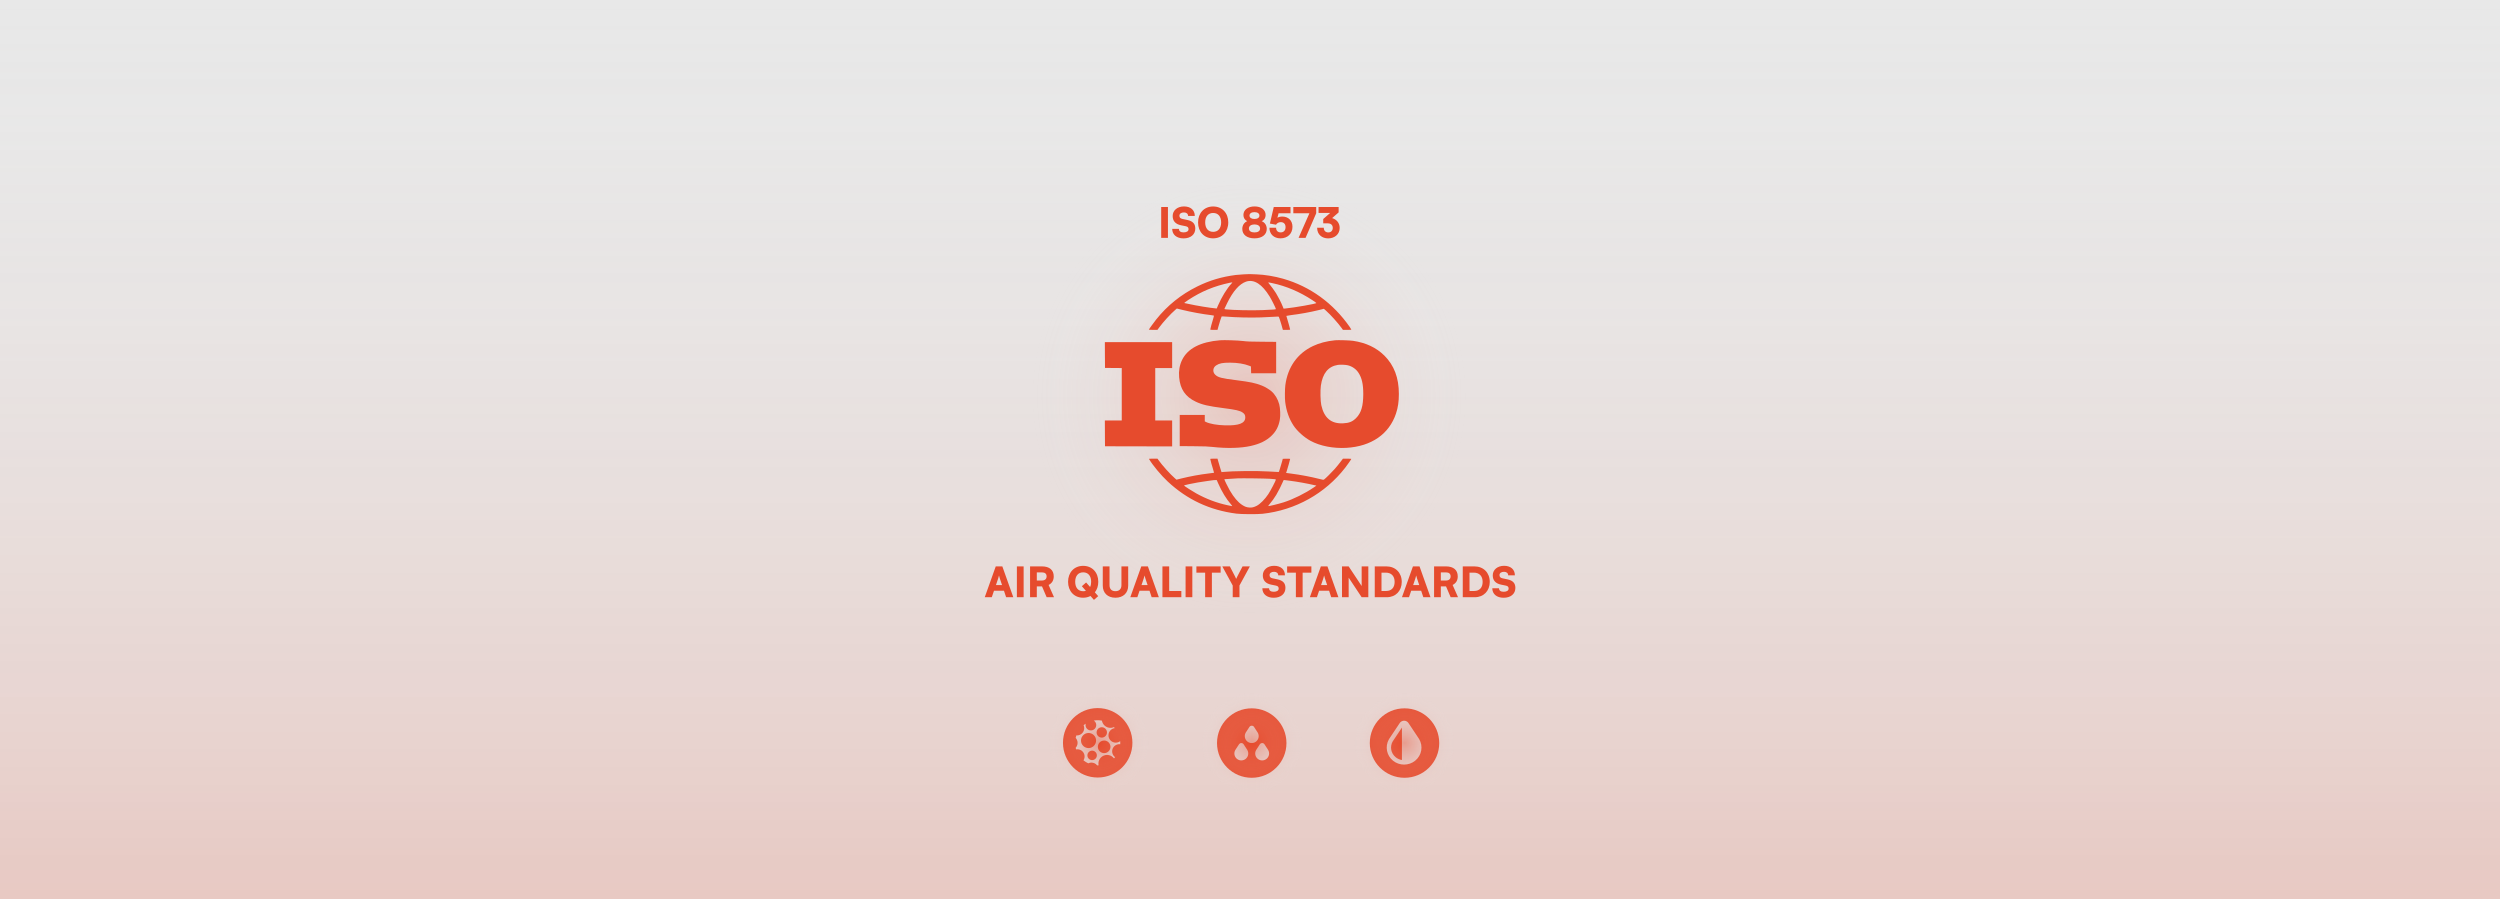
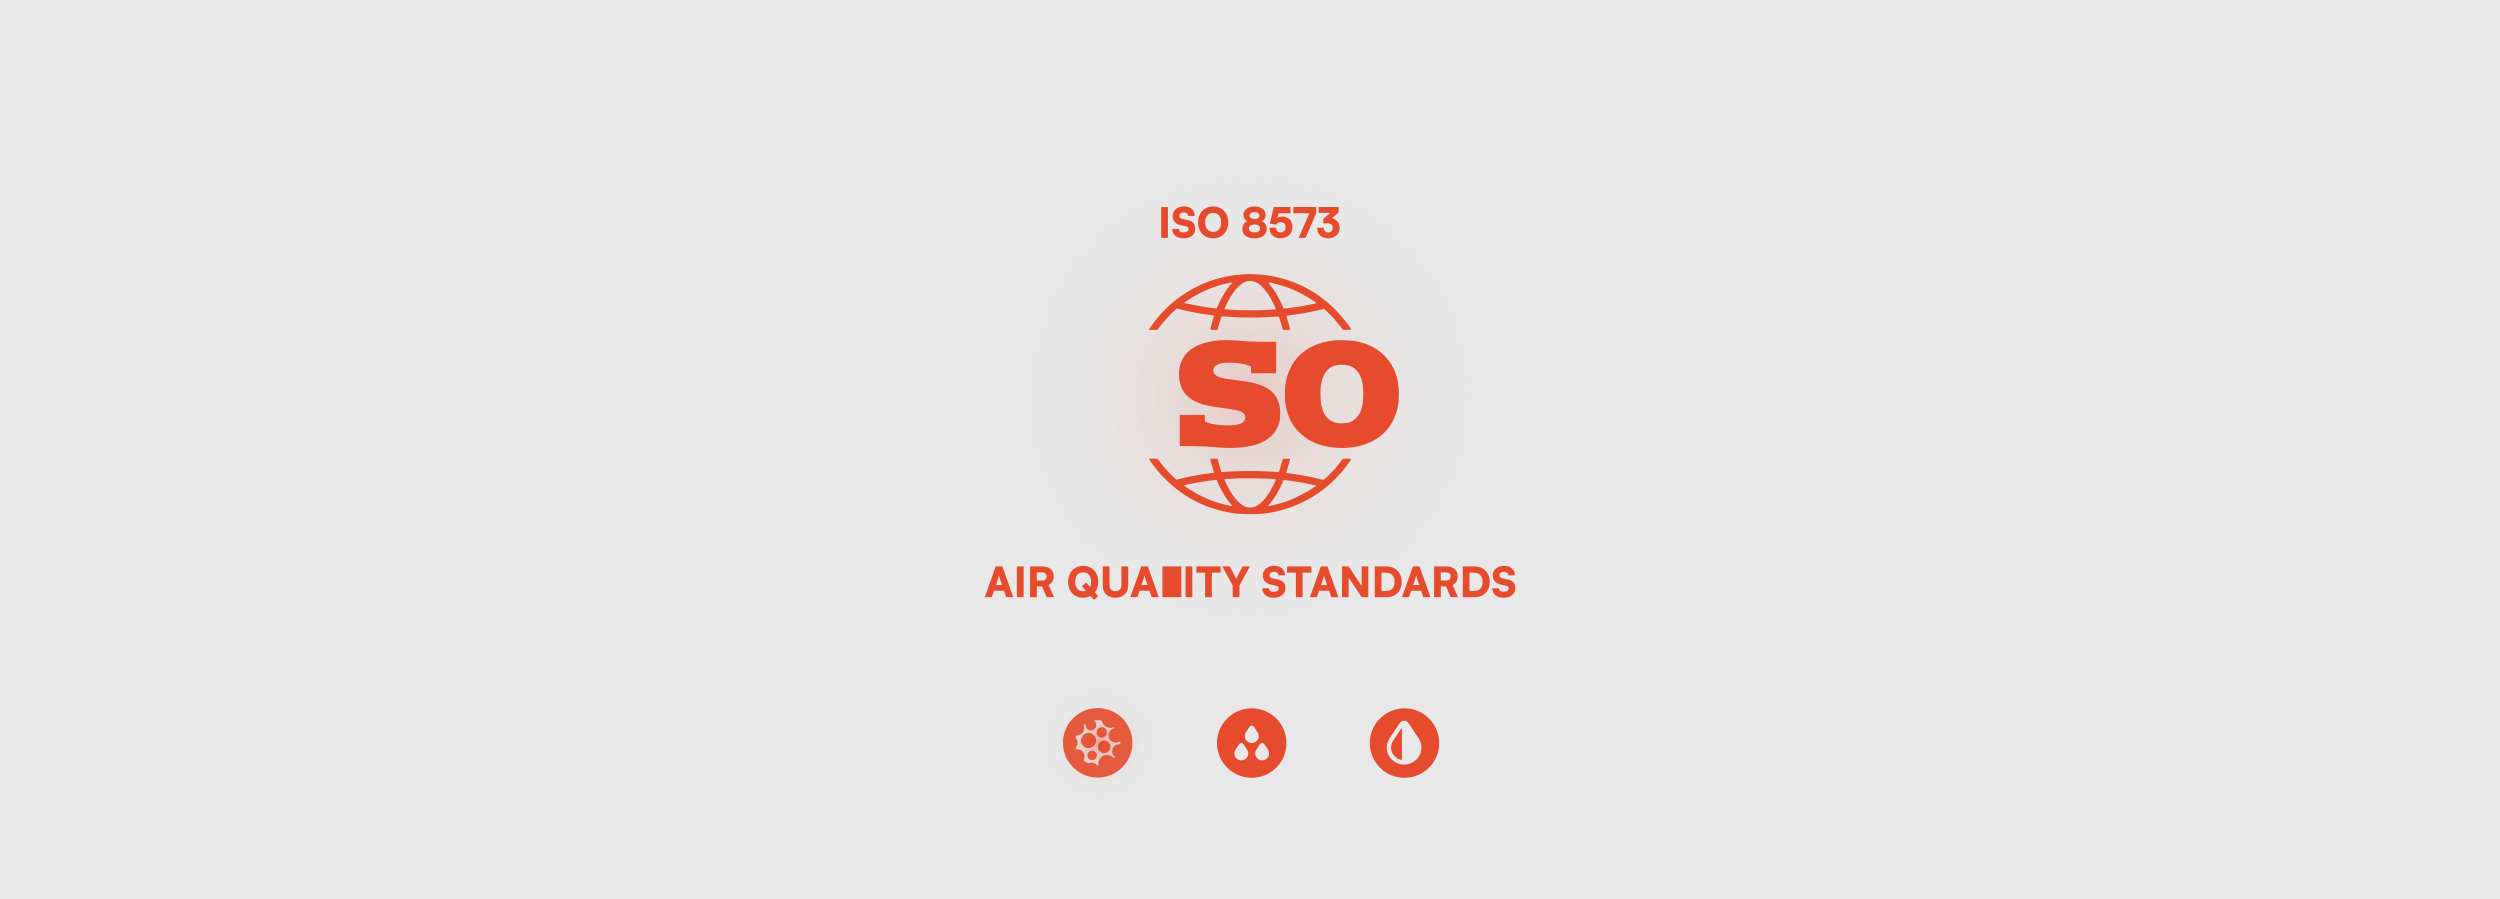
<svg xmlns="http://www.w3.org/2000/svg" width="1440" height="518" viewBox="0 0 1440 518" fill="none">
  <rect width="1440" height="518" fill="#E8E8E8" />
-   <rect width="1440" height="518" fill="url(#paint0_linear_4087_9163)" fill-opacity="0.2" />
  <circle opacity="0.2" cx="719.548" cy="228.237" r="125.677" fill="url(#paint1_radial_4087_9163)" />
  <path fill-rule="evenodd" clip-rule="evenodd" d="M666.683 190.015L667.692 188.623C669.924 185.552 674.269 180.785 676.97 178.469L677.86 177.714L680.998 178.486C686.082 179.728 692.728 180.953 697.309 181.473C698.282 181.574 699.121 181.726 699.188 181.776C699.272 181.844 699.105 182.614 698.82 183.486C698.098 185.785 697.141 189.344 697.141 189.713C697.141 189.981 697.327 190.015 699.222 190.015H701.286L701.74 188.319C702.31 186.188 703.518 182.413 703.653 182.279C703.722 182.212 704.946 182.262 706.372 182.379C711.943 182.849 720.282 183.035 726.205 182.833C729.293 182.716 732.869 182.547 734.127 182.446C735.401 182.346 736.506 182.329 736.576 182.413C736.711 182.564 737.534 185.065 738.071 186.911C738.239 187.548 738.523 188.521 738.657 189.041L738.944 190.015H741.024C742.601 190.015 743.121 189.965 743.121 189.797C743.121 189.528 742.114 185.904 741.46 183.74C741.175 182.835 740.941 182.031 740.94 181.96C740.94 181.91 741.98 181.724 743.255 181.557C748.894 180.869 754.549 179.845 759.684 178.587L762.553 177.866L763.728 178.907C766.463 181.34 770.626 185.971 772.757 188.924L773.529 190.015H775.945C777.606 190.015 778.362 189.965 778.362 189.83C778.362 189.73 777.926 189.024 777.405 188.269C767.874 174.61 754.616 164.995 739.145 160.565C734.11 159.122 728.472 158.198 723.74 158.031C722.365 157.997 720.956 157.93 720.636 157.913C719.36 157.829 713.888 158.114 711.824 158.382C703.652 159.44 696.704 161.504 689.59 165.028C680.26 169.642 672.373 175.986 665.93 184.058C664.419 185.971 661.734 189.695 661.733 189.914C661.733 189.964 662.841 190.015 664.217 190.015H666.683ZM727.095 178.626C721.154 178.877 710.247 178.643 706.085 178.19C705.363 178.106 705.229 178.038 705.313 177.803C705.364 177.65 706.036 176.225 706.807 174.666C710.197 167.735 713.888 163.54 717.764 162.214C720.046 161.442 722.412 161.828 724.745 163.338C726.96 164.798 729.125 167.249 731.306 170.773C732.38 172.483 734.894 177.528 734.898 177.954C734.898 178.273 734.227 178.324 727.095 178.626ZM700.214 177.636C697.26 177.401 688.786 176.009 684.725 175.086C683.483 174.818 682.408 174.582 682.341 174.582C681.872 174.582 682.476 174.061 684.355 172.836C692.04 167.802 699.391 164.765 708.385 162.869C708.804 162.769 709.324 162.702 709.559 162.685C709.945 162.668 709.945 162.684 709.375 163.288C706.791 166.006 703.603 171.227 701.555 176.009L700.85 177.686L700.214 177.636ZM738.761 176.324C737.989 174.36 736.194 170.836 735.002 168.906C734.029 167.345 732.116 164.71 730.958 163.368C730.22 162.529 730.203 162.529 732.905 163.1C740.775 164.761 748.694 168.118 755.843 172.833C757.151 173.688 758.226 174.46 758.227 174.545C758.227 174.964 745.724 177.162 740.438 177.682L739.347 177.783L738.761 176.324Z" fill="#E64B2D" />
  <path d="M698.468 257.44C706.589 258.363 714.694 258.163 720.416 256.871C725.601 255.713 729.362 253.884 732.281 251.098C734.983 248.531 736.46 245.711 737.181 241.784C737.601 239.485 737.432 235.156 736.844 232.907C736.056 229.887 734.345 227.034 732.265 225.306C730.855 224.114 728.589 222.787 726.793 222.082C723.068 220.622 720.098 220.002 712.412 219.029C703.518 217.921 701.521 217.401 699.894 215.757C698.333 214.213 698.602 211.712 700.482 210.487C702.31 209.262 704.224 208.894 708.469 208.894C712.781 208.911 716.657 209.532 719.543 210.673L720.55 211.075L720.652 215.018H735.067V196.911L726.978 196.844C719.947 196.794 718.47 196.728 715.853 196.409C712.933 196.056 705.045 195.804 702.763 195.988C691.402 196.928 684.069 200.738 680.864 207.366C679.437 210.319 678.849 213.71 679.185 217.335C679.789 224.181 682.76 228.527 688.784 231.38C692.559 233.158 696 233.947 704.693 235.072C711.926 235.995 714.192 236.515 715.803 237.657C716.91 238.428 717.278 239.134 717.278 240.442C717.261 243.798 713.687 245.207 705.733 245.005C701.119 244.905 696.74 244.116 694.608 243.042L693.953 242.707V239.015H679.522V256.955L687.375 257.022C694.071 257.072 695.682 257.138 698.468 257.44Z" fill="#E64B2D" />
  <path fill-rule="evenodd" clip-rule="evenodd" d="M754.868 253.917C760.355 256.904 768.025 258.398 775.559 257.961C789.94 257.105 800.159 250.023 804.103 238.176C805.26 234.686 805.748 231.363 805.748 226.934C805.764 217.688 803.045 210.472 797.424 204.85C792.809 200.252 786.853 197.433 779.369 196.308C777.523 196.023 770.727 195.82 769.048 195.988C764.048 196.508 760.003 197.567 756.261 199.329C747.301 203.574 741.728 211.461 740.352 221.865C740.067 224.063 740.017 229.365 740.269 231.463C740.906 236.716 742.501 241.213 745.085 245.139C747.216 248.361 751.159 251.904 754.868 253.917ZM773.564 243.835C766.768 244.154 762.657 240.713 761.063 233.363C760.559 231.014 760.424 224.989 760.81 222.187C761.816 215.004 765.073 211.028 770.661 210.172C772.054 209.954 774.958 210.088 776.35 210.407C778.833 211.011 781.065 212.554 782.441 214.652C784.421 217.639 785.244 221.247 785.244 226.936C785.227 233.866 784.051 237.876 781.131 240.779C779.034 242.893 777.105 243.667 773.564 243.835Z" fill="#E64B2D" />
-   <path d="M675.158 242.203H665.425V211.998H675.158V197.062H636.395L636.428 204.48L636.478 211.914L641.311 211.964L646.127 211.998V242.203H636.395L636.428 249.621L636.478 257.055L675.158 257.139V242.203Z" fill="#E64B2D" />
  <path fill-rule="evenodd" clip-rule="evenodd" d="M712.161 295.852C715.115 296.221 724.141 296.271 727.262 295.936C746.174 293.838 763.275 284.307 774.854 269.389C776.146 267.728 778.362 264.538 778.362 264.32C778.355 264.253 777.266 264.186 775.945 264.186H773.546L772.085 266.099C771.297 267.156 769.82 268.952 768.814 270.11C767.068 272.073 763.443 275.682 762.637 276.219C762.302 276.437 762.015 276.402 759.617 275.782C754.985 274.607 748.877 273.449 743.961 272.828C742.803 272.694 741.628 272.527 741.326 272.477L740.79 272.393L741.208 271.185C741.661 269.876 743.121 264.639 743.121 264.354C743.118 264.237 742.414 264.186 741.007 264.22L738.893 264.27L738.339 266.283C738.037 267.391 737.534 269.086 737.215 270.059L736.643 271.822H735.553C734.965 271.822 732.784 271.705 730.703 271.57C724.075 271.134 709.946 271.285 704.525 271.838L703.586 271.939L702.88 269.708C702.511 268.466 701.991 266.721 701.74 265.814L701.286 264.186H699.222C697.343 264.186 697.141 264.221 697.141 264.489C697.143 264.863 698.132 268.451 698.82 270.614C699.105 271.537 699.322 272.292 699.289 272.309C699.238 272.328 697.869 272.511 696.218 272.711C690.849 273.366 685.647 274.322 680.395 275.614L677.659 276.286L676.703 275.463C674.068 273.181 669.402 267.996 667.271 264.975L666.719 264.186H664.217C662.258 264.186 661.736 264.237 661.834 264.387C663.948 267.995 668.782 273.802 672.642 277.393C683.868 287.831 696.806 293.872 712.161 295.852ZM719.562 292.331C718.001 292.197 717.043 291.86 715.466 290.837C713.05 289.259 710.701 286.508 708.318 282.414C707.211 280.501 705.097 276.154 705.231 276.02C705.29 275.969 708.392 275.784 712.916 275.532C715.133 275.415 728.54 275.584 731.291 275.769C734.545 275.987 734.899 276.036 734.9 276.305C734.9 276.808 731.778 282.766 730.519 284.662C728.623 287.532 725.837 290.334 723.907 291.324C722.196 292.197 721.088 292.448 719.562 292.331ZM730.435 291.507C730.403 291.456 730.787 290.953 731.306 290.349C732.548 288.923 733.975 286.943 735.149 284.997C736.24 283.202 738.321 279.073 738.942 277.496C739.344 276.456 739.345 276.455 739.932 276.522C740.251 276.573 741.728 276.756 743.205 276.941C747.484 277.495 752.872 278.469 757.369 279.509L758.256 279.71L756.781 280.734C751.78 284.174 744.866 287.597 739.379 289.342C736.325 290.316 730.621 291.691 730.435 291.507ZM709.747 291.546C709.647 291.546 708.505 291.329 707.213 291.043C700.97 289.734 694.727 287.368 688.988 284.163C686.773 282.938 682.36 280.102 682.058 279.732C681.924 279.565 682.529 279.38 684.777 278.893C688.318 278.138 691.473 277.601 695.5 277.047C697.195 276.812 698.806 276.595 699.075 276.561C699.36 276.511 699.863 276.494 700.216 276.511L700.852 276.528L701.658 278.374C703.738 283.156 706.307 287.384 709.025 290.489C709.528 291.075 709.846 291.544 709.747 291.546Z" fill="#E64B2D" />
-   <path d="M571.272 344H567.216L573.552 326.24H577.344L583.656 344H579.528L578.28 340.256H572.544L571.272 344ZM574.944 333.2L573.672 336.992H577.176L575.904 333.2C575.712 332.6 575.496 331.904 575.424 331.472C575.352 331.88 575.16 332.552 574.944 333.2ZM589.611 326.24V344H585.723V326.24H589.611ZM597.205 344H593.317V326.24H600.181C604.501 326.24 606.949 328.328 606.949 332C606.949 334.304 605.965 335.936 603.997 336.944L607.117 344H602.869L600.205 337.784H597.205V344ZM597.205 329.696V334.376H600.157C601.861 334.376 602.845 333.512 602.845 332C602.845 330.512 601.909 329.696 600.181 329.696H597.205ZM630.112 345.536L628.12 343.28C626.896 343.928 625.456 344.288 623.872 344.288C618.736 344.288 615.208 340.544 615.208 335.12C615.208 329.696 618.76 325.928 623.896 325.928C629.056 325.928 632.608 329.672 632.608 335.096C632.608 337.52 631.888 339.632 630.64 341.192L632.56 343.376L630.112 345.536ZM628.504 335.096C628.504 331.712 626.776 329.672 623.92 329.672C621.04 329.672 619.312 331.712 619.312 335.096C619.312 338.504 621.04 340.544 623.92 340.544C624.496 340.544 625 340.472 625.48 340.304L623.152 337.664L625.6 335.504L627.904 338.096C628.288 337.28 628.504 336.272 628.504 335.096ZM635.197 337.328V326.24H639.085V337.064C639.085 339.296 640.309 340.52 642.493 340.52C644.701 340.52 645.949 339.248 645.949 337.064V326.24H649.837V337.328C649.837 341.552 646.957 344.288 642.493 344.288C638.053 344.288 635.197 341.576 635.197 337.328ZM655.108 344H651.052L657.388 326.24H661.18L667.492 344H663.364L662.116 340.256H656.38L655.108 344ZM658.78 333.2L657.508 336.992H661.012L659.74 333.2C659.548 332.6 659.332 331.904 659.26 331.472C659.188 331.88 658.996 332.552 658.78 333.2ZM673.447 326.24V340.4H680.455V344H669.559V326.24H673.447ZM686.783 326.24V344H682.895V326.24H686.783ZM689.121 329.84V326.24H703.089V329.84H698.049V344H694.161V329.84H689.121ZM710.045 337.256L704.045 326.24H708.389L711.365 332C711.653 332.552 711.845 332.984 712.037 333.44C712.253 333.008 712.445 332.552 712.733 331.976L715.709 326.24H719.933L713.933 337.256V344H710.045V337.256ZM727.38 331.4C727.38 328.184 730.092 325.904 733.908 325.904C737.724 325.904 740.124 328.016 740.124 331.376H736.26C736.26 330.128 735.324 329.36 733.86 329.36C732.276 329.36 731.268 330.08 731.268 331.256C731.268 332.336 731.82 332.864 733.068 333.128L735.732 333.68C738.9 334.328 740.412 335.84 740.412 338.648C740.412 342.08 737.724 344.312 733.644 344.312C729.684 344.312 727.116 342.176 727.116 338.84H730.98C730.98 340.136 731.94 340.856 733.668 340.856C735.42 340.856 736.524 340.16 736.524 339.032C736.524 338.048 736.068 337.544 734.892 337.304L732.18 336.752C729.012 336.104 727.38 334.304 727.38 331.4ZM741.386 329.84V326.24H755.354V329.84H750.314V344H746.426V329.84H741.386ZM758.538 344H754.482L760.818 326.24H764.61L770.922 344H766.794L765.546 340.256H759.81L758.538 344ZM762.21 333.2L760.938 336.992H764.442L763.17 333.2C762.978 332.6 762.762 331.904 762.69 331.472C762.618 331.88 762.426 332.552 762.21 333.2ZM776.829 344H772.989V326.24H776.829L784.317 337.544V326.24H788.157V344H784.317L776.829 332.72V344ZM798.816 344H791.856V326.24H798.576C803.784 326.24 807.408 329.888 807.408 335.168C807.408 340.352 803.88 344 798.816 344ZM798.192 329.84H795.744V340.4H798.432C801.504 340.4 803.304 338.456 803.304 335.168C803.304 331.808 801.408 329.84 798.192 329.84ZM811.577 344H807.521L813.857 326.24H817.649L823.961 344H819.833L818.585 340.256H812.849L811.577 344ZM815.249 333.2L813.977 336.992H817.481L816.209 333.2C816.017 332.6 815.801 331.904 815.729 331.472C815.657 331.88 815.465 332.552 815.249 333.2ZM829.916 344H826.028V326.24H832.892C837.212 326.24 839.66 328.328 839.66 332C839.66 334.304 838.676 335.936 836.708 336.944L839.828 344H835.58L832.916 337.784H829.916V344ZM829.916 329.696V334.376H832.868C834.572 334.376 835.556 333.512 835.556 332C835.556 330.512 834.62 329.696 832.892 329.696H829.916ZM849.511 344H842.551V326.24H849.271C854.479 326.24 858.103 329.888 858.103 335.168C858.103 340.352 854.575 344 849.511 344ZM848.887 329.84H846.439V340.4H849.127C852.199 340.4 853.999 338.456 853.999 335.168C853.999 331.808 852.103 329.84 848.887 329.84ZM859.825 331.4C859.825 328.184 862.537 325.904 866.353 325.904C870.169 325.904 872.569 328.016 872.569 331.376H868.705C868.705 330.128 867.769 329.36 866.305 329.36C864.721 329.36 863.713 330.08 863.713 331.256C863.713 332.336 864.265 332.864 865.513 333.128L868.177 333.68C871.345 334.328 872.857 335.84 872.857 338.648C872.857 342.08 870.169 344.312 866.089 344.312C862.129 344.312 859.561 342.176 859.561 338.84H863.425C863.425 340.136 864.385 340.856 866.113 340.856C867.865 340.856 868.969 340.16 868.969 339.032C868.969 338.048 868.513 337.544 867.337 337.304L864.625 336.752C861.457 336.104 859.825 334.304 859.825 331.4Z" fill="#E64B2D" />
+   <path d="M571.272 344H567.216L573.552 326.24H577.344L583.656 344H579.528L578.28 340.256H572.544L571.272 344ZM574.944 333.2L573.672 336.992H577.176L575.904 333.2C575.712 332.6 575.496 331.904 575.424 331.472C575.352 331.88 575.16 332.552 574.944 333.2ZM589.611 326.24V344H585.723V326.24H589.611ZM597.205 344H593.317V326.24H600.181C604.501 326.24 606.949 328.328 606.949 332C606.949 334.304 605.965 335.936 603.997 336.944L607.117 344H602.869L600.205 337.784H597.205V344ZM597.205 329.696V334.376H600.157C601.861 334.376 602.845 333.512 602.845 332C602.845 330.512 601.909 329.696 600.181 329.696H597.205ZM630.112 345.536L628.12 343.28C626.896 343.928 625.456 344.288 623.872 344.288C618.736 344.288 615.208 340.544 615.208 335.12C615.208 329.696 618.76 325.928 623.896 325.928C629.056 325.928 632.608 329.672 632.608 335.096C632.608 337.52 631.888 339.632 630.64 341.192L632.56 343.376L630.112 345.536ZM628.504 335.096C628.504 331.712 626.776 329.672 623.92 329.672C621.04 329.672 619.312 331.712 619.312 335.096C619.312 338.504 621.04 340.544 623.92 340.544C624.496 340.544 625 340.472 625.48 340.304L623.152 337.664L625.6 335.504L627.904 338.096C628.288 337.28 628.504 336.272 628.504 335.096ZM635.197 337.328V326.24H639.085V337.064C639.085 339.296 640.309 340.52 642.493 340.52C644.701 340.52 645.949 339.248 645.949 337.064V326.24H649.837V337.328C649.837 341.552 646.957 344.288 642.493 344.288C638.053 344.288 635.197 341.576 635.197 337.328ZM655.108 344H651.052L657.388 326.24H661.18L667.492 344H663.364L662.116 340.256H656.38L655.108 344ZM658.78 333.2L657.508 336.992H661.012L659.74 333.2C659.548 332.6 659.332 331.904 659.26 331.472C659.188 331.88 658.996 332.552 658.78 333.2ZM673.447 326.24H680.455V344H669.559V326.24H673.447ZM686.783 326.24V344H682.895V326.24H686.783ZM689.121 329.84V326.24H703.089V329.84H698.049V344H694.161V329.84H689.121ZM710.045 337.256L704.045 326.24H708.389L711.365 332C711.653 332.552 711.845 332.984 712.037 333.44C712.253 333.008 712.445 332.552 712.733 331.976L715.709 326.24H719.933L713.933 337.256V344H710.045V337.256ZM727.38 331.4C727.38 328.184 730.092 325.904 733.908 325.904C737.724 325.904 740.124 328.016 740.124 331.376H736.26C736.26 330.128 735.324 329.36 733.86 329.36C732.276 329.36 731.268 330.08 731.268 331.256C731.268 332.336 731.82 332.864 733.068 333.128L735.732 333.68C738.9 334.328 740.412 335.84 740.412 338.648C740.412 342.08 737.724 344.312 733.644 344.312C729.684 344.312 727.116 342.176 727.116 338.84H730.98C730.98 340.136 731.94 340.856 733.668 340.856C735.42 340.856 736.524 340.16 736.524 339.032C736.524 338.048 736.068 337.544 734.892 337.304L732.18 336.752C729.012 336.104 727.38 334.304 727.38 331.4ZM741.386 329.84V326.24H755.354V329.84H750.314V344H746.426V329.84H741.386ZM758.538 344H754.482L760.818 326.24H764.61L770.922 344H766.794L765.546 340.256H759.81L758.538 344ZM762.21 333.2L760.938 336.992H764.442L763.17 333.2C762.978 332.6 762.762 331.904 762.69 331.472C762.618 331.88 762.426 332.552 762.21 333.2ZM776.829 344H772.989V326.24H776.829L784.317 337.544V326.24H788.157V344H784.317L776.829 332.72V344ZM798.816 344H791.856V326.24H798.576C803.784 326.24 807.408 329.888 807.408 335.168C807.408 340.352 803.88 344 798.816 344ZM798.192 329.84H795.744V340.4H798.432C801.504 340.4 803.304 338.456 803.304 335.168C803.304 331.808 801.408 329.84 798.192 329.84ZM811.577 344H807.521L813.857 326.24H817.649L823.961 344H819.833L818.585 340.256H812.849L811.577 344ZM815.249 333.2L813.977 336.992H817.481L816.209 333.2C816.017 332.6 815.801 331.904 815.729 331.472C815.657 331.88 815.465 332.552 815.249 333.2ZM829.916 344H826.028V326.24H832.892C837.212 326.24 839.66 328.328 839.66 332C839.66 334.304 838.676 335.936 836.708 336.944L839.828 344H835.58L832.916 337.784H829.916V344ZM829.916 329.696V334.376H832.868C834.572 334.376 835.556 333.512 835.556 332C835.556 330.512 834.62 329.696 832.892 329.696H829.916ZM849.511 344H842.551V326.24H849.271C854.479 326.24 858.103 329.888 858.103 335.168C858.103 340.352 854.575 344 849.511 344ZM848.887 329.84H846.439V340.4H849.127C852.199 340.4 853.999 338.456 853.999 335.168C853.999 331.808 852.103 329.84 848.887 329.84ZM859.825 331.4C859.825 328.184 862.537 325.904 866.353 325.904C870.169 325.904 872.569 328.016 872.569 331.376H868.705C868.705 330.128 867.769 329.36 866.305 329.36C864.721 329.36 863.713 330.08 863.713 331.256C863.713 332.336 864.265 332.864 865.513 333.128L868.177 333.68C871.345 334.328 872.857 335.84 872.857 338.648C872.857 342.08 870.169 344.312 866.089 344.312C862.129 344.312 859.561 342.176 859.561 338.84H863.425C863.425 340.136 864.385 340.856 866.113 340.856C867.865 340.856 868.969 340.16 868.969 339.032C868.969 338.048 868.513 337.544 867.337 337.304L864.625 336.752C861.457 336.104 859.825 334.304 859.825 331.4Z" fill="#E64B2D" />
  <path d="M672.736 119.24V137H668.848V119.24H672.736ZM675.458 124.4C675.458 121.184 678.17 118.904 681.986 118.904C685.802 118.904 688.202 121.016 688.202 124.376H684.338C684.338 123.128 683.402 122.36 681.938 122.36C680.354 122.36 679.346 123.08 679.346 124.256C679.346 125.336 679.898 125.864 681.146 126.128L683.81 126.68C686.978 127.328 688.49 128.84 688.49 131.648C688.49 135.08 685.802 137.312 681.722 137.312C677.762 137.312 675.194 135.176 675.194 131.84H679.058C679.058 133.136 680.018 133.856 681.746 133.856C683.498 133.856 684.602 133.16 684.602 132.032C684.602 131.048 684.146 130.544 682.97 130.304L680.258 129.752C677.09 129.104 675.458 127.304 675.458 124.4ZM707.483 128.096C707.483 133.52 703.907 137.288 698.747 137.288C693.611 137.288 690.083 133.544 690.083 128.12C690.083 122.696 693.635 118.928 698.771 118.928C703.931 118.928 707.483 122.672 707.483 128.096ZM703.379 128.096C703.379 124.712 701.651 122.672 698.795 122.672C695.915 122.672 694.187 124.712 694.187 128.096C694.187 131.504 695.915 133.544 698.795 133.544C701.651 133.544 703.379 131.456 703.379 128.096ZM715.559 131.864C715.559 129.8 716.663 128.096 718.391 127.4C716.975 126.704 716.207 125.456 716.207 123.8C716.207 120.896 718.823 118.904 722.639 118.904C726.455 118.904 728.999 120.872 728.999 123.848C728.999 125.504 728.207 126.776 726.743 127.424C728.519 128.096 729.647 129.776 729.647 131.84C729.647 135.176 726.911 137.288 722.591 137.288C718.271 137.288 715.559 135.2 715.559 131.864ZM719.711 124.184C719.711 125.384 720.815 126.128 722.567 126.128C724.319 126.128 725.423 125.384 725.423 124.184C725.423 122.96 724.319 122.192 722.567 122.192C720.815 122.192 719.711 122.96 719.711 124.184ZM719.375 131.6C719.375 133.04 720.575 133.88 722.591 133.88C724.607 133.88 725.807 133.04 725.807 131.6C725.807 130.16 724.583 129.296 722.591 129.296C720.599 129.296 719.375 130.16 719.375 131.6ZM737.55 137.288C733.734 137.288 731.19 134.84 731.19 131.168H735.03C735.03 132.848 736.014 133.856 737.646 133.856C739.398 133.856 740.478 132.728 740.478 130.856C740.478 129.032 739.47 127.952 737.718 127.952C736.518 127.952 735.438 128.576 735.006 129.44L731.454 128.768L733.686 119.24H743.334V122.84H736.47L735.774 125.432C736.542 124.976 737.526 124.736 738.606 124.736C742.062 124.736 744.462 127.016 744.462 130.616C744.462 134.6 741.654 137.288 737.55 137.288ZM744.956 119.24H758.132V122.84L752.012 137H747.98L754.22 122.84H744.956V119.24ZM764.765 128.648H762.173V126.152C762.221 126.104 762.269 126.08 762.317 126.032L766.181 122.648H759.485V119.24H771.053V122.336L767.309 125.624C769.709 126.344 771.653 128.264 771.653 131.288C771.653 135.032 768.629 137.312 765.029 137.312C761.573 137.312 758.669 135.2 758.669 131.192H762.509C762.509 132.944 763.565 133.88 765.125 133.88C766.637 133.88 767.669 132.848 767.669 131.264C767.669 129.848 766.853 128.648 764.765 128.648Z" fill="#E64B2D" />
  <path d="M632.27 407.855C643.315 407.855 652.27 416.81 652.27 427.855C652.27 438.901 643.315 447.855 632.27 447.855C621.224 447.855 612.27 438.901 612.27 427.855C612.27 416.81 621.224 407.855 632.27 407.855ZM632.267 414.856C631.504 414.856 630.757 414.922 630.031 415.048C630.685 415.473 631.18 416.144 631.363 416.966C631.734 418.631 630.683 420.282 629.018 420.653C627.352 421.024 625.7 419.974 625.329 418.309C625.217 417.807 625.236 417.306 625.36 416.841C624.944 417.103 624.544 417.389 624.161 417.695C624.271 417.945 624.358 418.208 624.42 418.484C624.926 420.756 623.493 423.008 621.222 423.514C620.803 423.607 620.385 423.633 619.979 423.602C619.821 424.058 619.688 424.525 619.581 425.003C620.074 425.533 620.438 426.197 620.606 426.955C620.918 428.357 620.491 429.75 619.586 430.73C619.656 431.043 619.738 431.351 619.83 431.654C622.014 431.256 624.142 432.652 624.629 434.838C624.877 435.953 624.651 437.062 624.086 437.957C624.928 438.64 625.857 439.221 626.854 439.679C627.148 439.534 627.463 439.421 627.797 439.347C629.416 438.986 631.025 439.625 631.98 440.853C632.076 440.855 632.171 440.856 632.267 440.856C632.443 440.856 632.618 440.852 632.793 440.845C632.231 438.179 633.917 435.551 636.583 434.957C638.558 434.517 640.52 435.318 641.657 436.841C641.875 436.613 642.086 436.38 642.287 436.137C641.506 435.562 640.922 434.715 640.694 433.694C640.196 431.455 641.606 429.236 643.846 428.737C644.317 428.632 644.787 428.612 645.24 428.666C645.257 428.398 645.267 428.128 645.267 427.856C645.267 427.539 645.254 427.225 645.231 426.913C644.283 427.631 643.039 427.948 641.786 427.674C639.513 427.176 638.073 424.93 638.57 422.656C638.959 420.88 640.415 419.611 642.118 419.379C641.954 419.189 641.786 419.004 641.611 418.823C640.682 419.23 639.622 419.359 638.556 419.126C636.51 418.678 635.036 417.032 634.708 415.086C633.917 414.936 633.101 414.856 632.267 414.856ZM628.476 432.438C629.944 432.112 631.4 433.037 631.728 434.506C632.055 435.975 631.129 437.432 629.66 437.759C628.191 438.086 626.734 437.16 626.407 435.69C626.08 434.222 627.007 432.766 628.476 432.438ZM635.204 426.631C637.161 426.195 639.1 427.428 639.536 429.385C639.972 431.341 638.738 433.281 636.781 433.717C634.825 434.152 632.886 432.918 632.45 430.962C632.015 429.006 633.248 427.067 635.204 426.631ZM626.052 422.301C628.396 421.779 630.72 423.256 631.242 425.601C631.764 427.945 630.286 430.27 627.941 430.792C625.597 431.314 623.273 429.836 622.751 427.492C622.229 425.147 623.707 422.823 626.052 422.301ZM631.708 421.236C632.061 419.625 633.653 418.604 635.265 418.956C636.876 419.309 637.896 420.901 637.544 422.513C637.192 424.124 635.6 425.145 633.988 424.793C632.377 424.44 631.356 422.848 631.708 421.236Z" fill="#E64B2D" />
  <circle opacity="0.4" cx="633" cy="428" r="29" fill="url(#paint2_radial_4087_9163)" />
  <path d="M721 408C732.046 408 741 416.954 741 428C741 439.046 732.046 448 721 448C709.954 448 701 439.046 701 428C701 416.954 709.954 408 721 408ZM715.001 428.001C714.802 428.001 714.605 428.038 714.42 428.11L714.239 428.193C714.064 428.288 713.908 428.415 713.78 428.566L713.661 428.727L713.66 428.728L711.562 431.955L711.534 432.001C711.065 432.816 710.898 433.77 711.062 434.695C711.225 435.622 711.711 436.46 712.43 437.063V437.064L712.567 437.174C713.264 437.708 714.119 438 715.001 438L715.177 437.996C716.054 437.957 716.896 437.631 717.571 437.064L717.572 437.063C718.292 436.459 718.776 435.62 718.939 434.694C719.103 433.769 718.934 432.814 718.465 432L718.438 431.955L716.343 428.729L716.341 428.727L716.223 428.566C716.137 428.465 716.039 428.376 715.932 428.299L715.763 428.193L715.583 428.11C715.46 428.062 715.331 428.029 715.199 428.013L715.001 428.001ZM727.001 428.001C726.802 428.001 726.605 428.038 726.42 428.11L726.239 428.193C726.064 428.288 725.908 428.415 725.78 428.566L725.661 428.727L725.66 428.728L723.562 431.955L723.534 432.001C723.065 432.816 722.898 433.77 723.062 434.695C723.225 435.621 723.709 436.459 724.429 437.063H724.43V437.064C725.15 437.669 726.061 438 727.001 438L727.177 437.996C728.054 437.957 728.896 437.631 729.571 437.064L729.572 437.063C730.292 436.459 730.776 435.62 730.939 434.694C731.103 433.769 730.934 432.814 730.465 432L730.438 431.955L728.343 428.729L728.341 428.727L728.223 428.566C728.137 428.465 728.039 428.376 727.932 428.299L727.764 428.193L727.583 428.11C727.46 428.062 727.331 428.029 727.199 428.013L727.001 428.001ZM721.001 418C720.802 418 720.605 418.037 720.42 418.109L720.239 418.193C720.064 418.288 719.908 418.415 719.78 418.566L719.661 418.726L719.66 418.728L717.562 421.954L717.534 422C717.065 422.815 716.898 423.769 717.062 424.694C717.225 425.621 717.711 426.459 718.43 427.063L718.567 427.174C719.264 427.708 720.12 427.999 721.001 427.999C721.941 427.999 722.851 427.668 723.571 427.063H723.572C724.292 426.459 724.776 425.62 724.939 424.694C725.103 423.769 724.934 422.814 724.465 422L724.438 421.955L722.343 418.728L722.341 418.726L722.223 418.566C722.137 418.465 722.039 418.376 721.932 418.299L721.763 418.193L721.583 418.109C721.46 418.061 721.331 418.029 721.199 418.013L721.001 418Z" fill="#E64B2D" />
-   <circle opacity="0.4" cx="721" cy="428" r="29" fill="url(#paint3_radial_4087_9163)" />
  <path d="M809 408C820.046 408 829 416.954 829 428C829 439.046 820.046 448 809 448C797.954 448 789 439.046 789 428C789 416.954 797.954 408 809 408ZM808.476 415.138C808.002 415.182 807.545 415.338 807.142 415.593C806.788 415.816 806.486 416.112 806.255 416.46L800.131 425.637L799.963 425.93C797.698 430.068 798.692 435.144 802.342 438.127C806.058 441.163 811.46 441.163 815.175 438.127C818.913 435.073 819.866 429.824 817.423 425.694L811.266 416.46L811.13 416.272C810.855 415.925 810.509 415.641 810.114 415.443C809.72 415.245 809.287 415.137 808.847 415.126L808.759 415.122L808.476 415.138ZM807.507 437.776C806.191 437.564 804.954 437.008 803.917 436.163C801.142 433.895 800.441 430.037 802.243 426.99L807.507 419.103V437.776Z" fill="#E64B2D" />
-   <circle opacity="0.4" cx="809" cy="428" r="29" fill="url(#paint4_radial_4087_9163)" />
  <defs>
    <linearGradient id="paint0_linear_4087_9163" x1="720" y1="0" x2="720" y2="518" gradientUnits="userSpaceOnUse">
      <stop stop-color="#E8E8E8" stop-opacity="0" />
      <stop offset="1" stop-color="#E64B2D" />
    </linearGradient>
    <radialGradient id="paint1_radial_4087_9163" cx="0" cy="0" r="1" gradientUnits="userSpaceOnUse" gradientTransform="translate(719.548 228.237) rotate(90) scale(125.677)">
      <stop stop-color="#E64B2D" />
      <stop offset="1" stop-color="#E8E8E8" stop-opacity="0" />
    </radialGradient>
    <radialGradient id="paint2_radial_4087_9163" cx="0" cy="0" r="1" gradientUnits="userSpaceOnUse" gradientTransform="translate(633 428) rotate(90) scale(29)">
      <stop stop-color="#E64B2D" />
      <stop offset="1" stop-color="#E8E8E8" stop-opacity="0" />
    </radialGradient>
    <radialGradient id="paint3_radial_4087_9163" cx="0" cy="0" r="1" gradientUnits="userSpaceOnUse" gradientTransform="translate(721 428) rotate(90) scale(29)">
      <stop stop-color="#E64B2D" />
      <stop offset="1" stop-color="#E8E8E8" stop-opacity="0" />
    </radialGradient>
    <radialGradient id="paint4_radial_4087_9163" cx="0" cy="0" r="1" gradientUnits="userSpaceOnUse" gradientTransform="translate(809 428) rotate(90) scale(29)">
      <stop stop-color="#E64B2D" />
      <stop offset="1" stop-color="#E8E8E8" stop-opacity="0" />
    </radialGradient>
  </defs>
</svg>